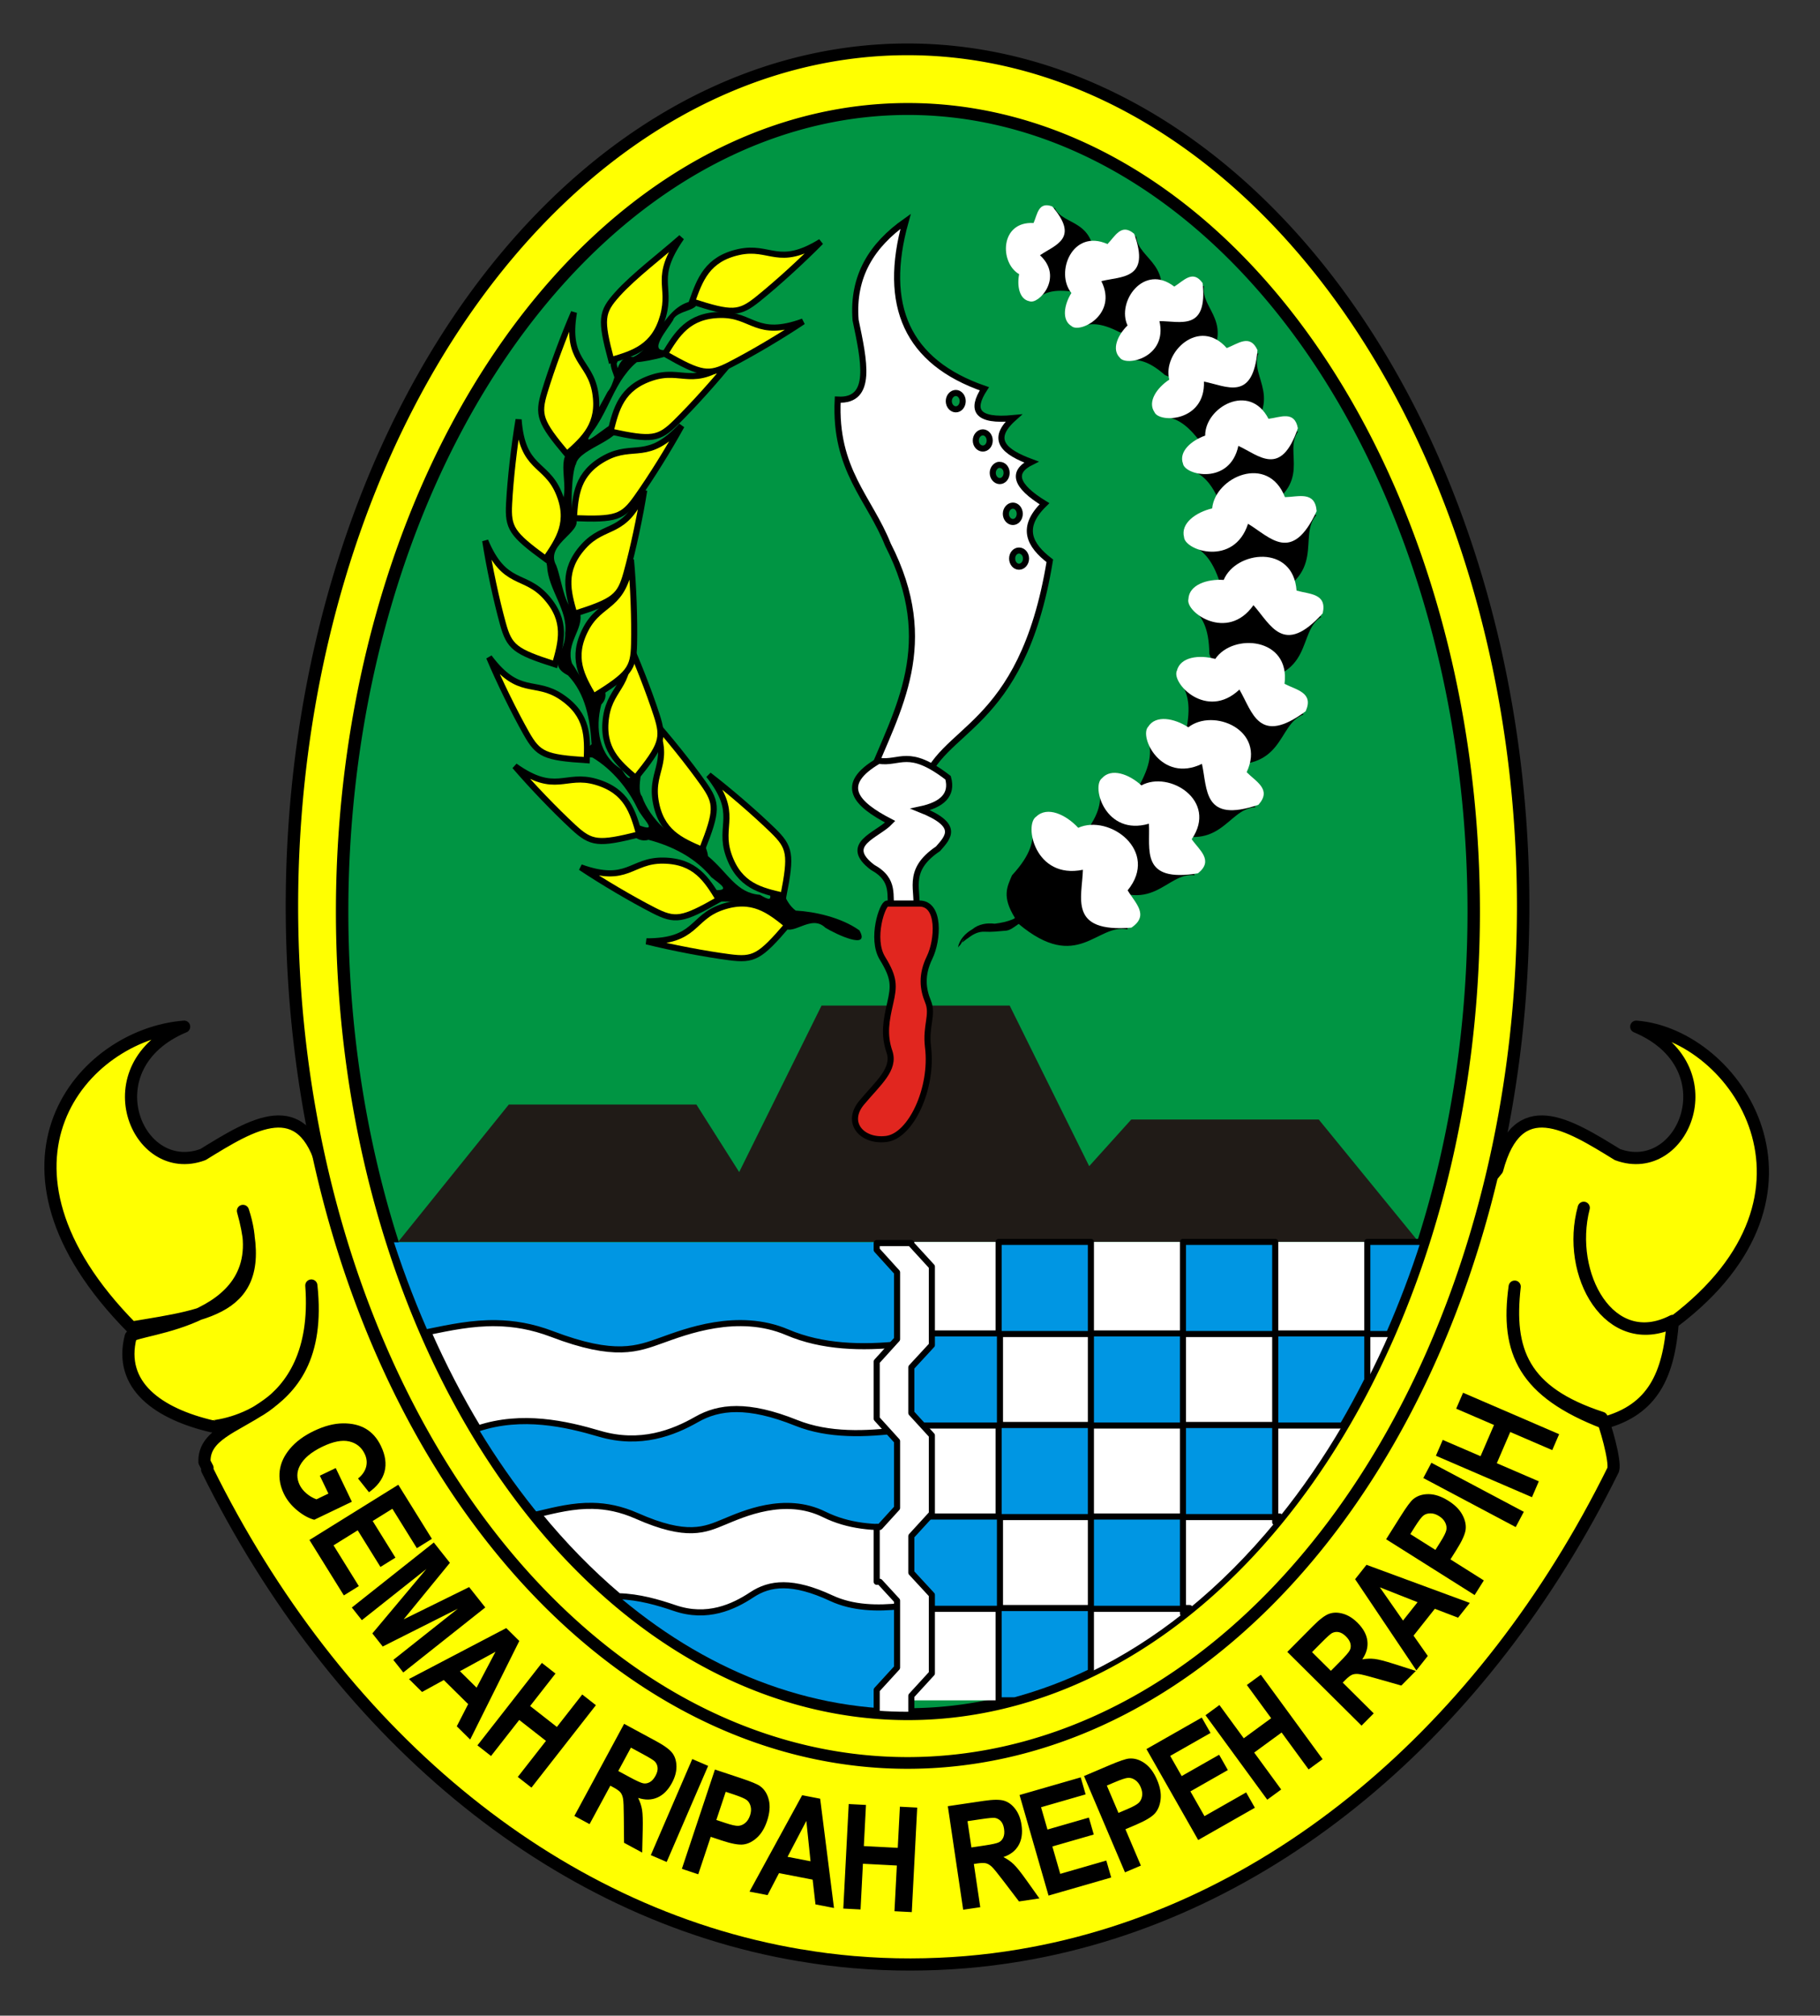
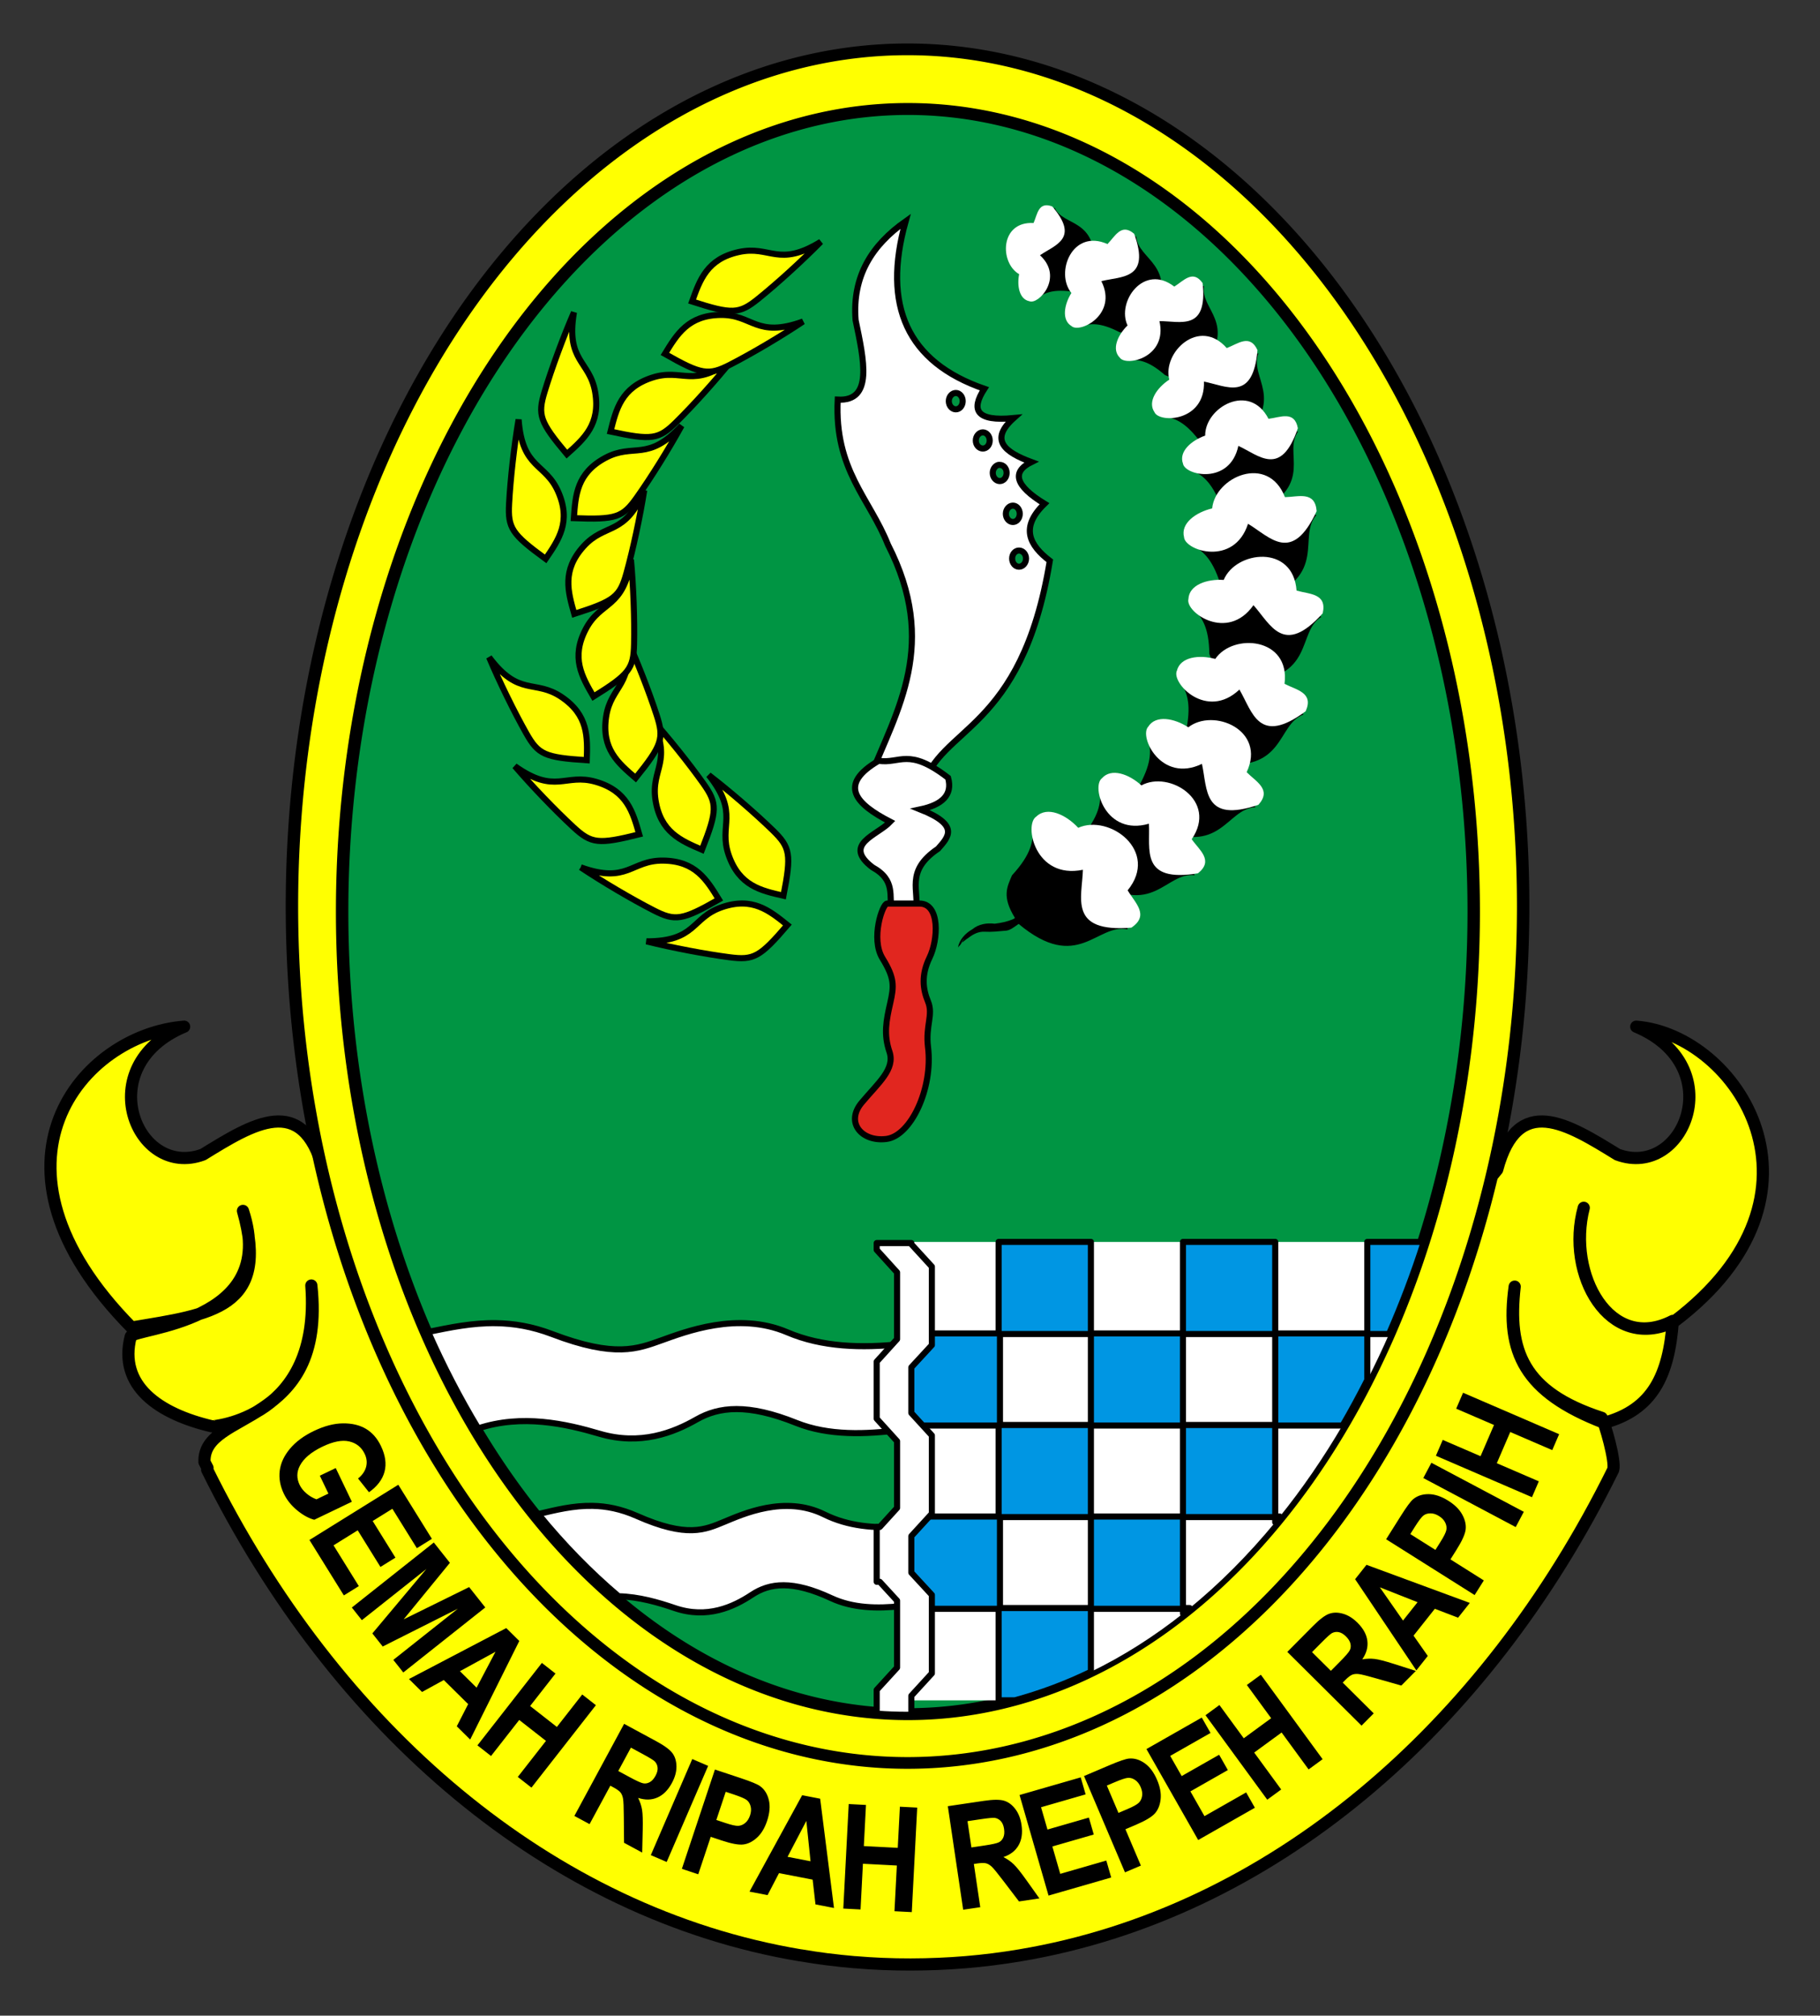
<svg xmlns="http://www.w3.org/2000/svg" xmlns:ns1="http://sodipodi.sourceforge.net/DTD/sodipodi-0.dtd" xmlns:ns2="http://www.inkscape.org/namespaces/inkscape" width="299" height="331" id="svg2" ns1:version="0.32" ns2:version="0.46" version="1.0" ns1:docname="West_Java_coa.svg" ns2:output_extension="org.inkscape.output.svg.inkscape">
  <rect width="100%" height="100%" fill="#333333" stroke="none" />
  <ns1:namedview id="base" pagecolor="#ffffff" bordercolor="#666666" borderopacity="1.0" ns2:pageopacity="0.0" ns2:pageshadow="2" ns2:zoom="1.6193353" ns2:cx="310.16161" ns2:cy="165.5" ns2:document-units="px" ns2:current-layer="layer1" showgrid="false" ns2:window-width="1366" ns2:window-height="749" ns2:window-x="-4" ns2:window-y="-4" />
  <defs id="defs4">
    <ns2:perspective id="perspective10" ns2:persp3d-origin="372.04724 : 350.78739 : 1" ns2:vp_z="744.09448 : 526.18109 : 1" ns2:vp_y="0 : 1000 : 0" ns2:vp_x="0 : 526.18109 : 1" ns1:type="inkscape:persp3d" />
    <ns2:perspective ns1:type="inkscape:persp3d" ns2:vp_x="0 : 526.18109 : 1" ns2:vp_y="0 : 1000 : 0" ns2:vp_z="744.09448 : 526.18109 : 1" ns2:persp3d-origin="372.04724 : 350.78739 : 1" id="perspective2390" />
  </defs>
  <g id="layer1" ns2:groupmode="layer" ns2:label="Ebene 1">
    <g id="g5981">
      <g id="g5973">
        <g id="g5611">
          <path ns1:nodetypes="cccscccccssssssscccccccccccccccccccc" id="path5569" d="M 30.25,168.594 C 13.483,169.914 -4.853,191.173 21.625,218 C 34.764,215.813 44.428,214.846 39.916,198.845 C 46.036,217.415 21.855,217.993 21.471,219.494 C 19.417,227.516 26.011,232.175 34.9,234.241 C 34.728,234.202 52.814,233.194 51.148,211.097 C 53.702,234.73 33.254,231.335 33.594,240.094 C 33.753,240.422 33.933,240.736 34.094,241.062 C 34.079,241.159 34.045,241.247 34.031,241.344 C 55.117,284.039 90.423,314.214 131.5,321.094 C 131.52,321.097 131.542,321.09 131.562,321.094 C 133.01,321.335 134.477,321.567 135.938,321.75 C 135.958,321.753 135.979,321.747 136,321.75 C 137.461,321.932 138.932,322.096 140.406,322.219 C 140.437,322.221 140.469,322.216 140.5,322.219 C 141.964,322.34 143.43,322.438 144.906,322.5 C 146.478,322.568 148.04,322.594 149.625,322.594 C 155.702,322.583 161.697,322.086 167.562,321.094 C 208.639,314.214 243.946,284.039 265.031,241.344 C 265.445,239.933 263.655,233.766 263.139,232.829 C 250.154,228.615 247.642,221.772 248.842,211.282 C 247.345,222.045 250.439,228.601 263.541,233.647 C 271.513,231.485 274.18,225.845 274.823,216.908 C 264.493,222.236 257.365,209.327 260.187,198.338 C 257.155,209.23 264.383,222.14 275.005,217.046 C 302.815,196.053 285.302,169.892 268.812,168.594 C 284.238,175.047 276.64,193.638 265.719,189.594 C 257.531,184.55 249.336,179.433 245.969,192.062 L 231.969,209.25 C 223.979,205.315 215.921,201.43 209.531,196.375 L 149.531,196.688 L 89.531,196.375 C 83.141,201.43 75.084,205.315 67.094,209.25 L 53.094,192.062 C 49.727,179.433 41.531,184.55 33.344,189.594 C 22.422,193.638 14.824,175.047 30.25,168.594 z" style="fill:#ffff01;fill-opacity:1;fill-rule:evenodd;stroke:#000000;stroke-width:2;stroke-linecap:round;stroke-linejoin:round;stroke-miterlimit:4;stroke-dasharray:none;stroke-dashoffset:0;stroke-opacity:1" />
          <path transform="matrix(1,2.7689531e-2,-2.7689531e-2,1,5.704,-4.095)" id="text5603" d="M 53.623,244.937 L 56.197,243.615 L 58.998,249.066 L 52.911,252.194 C 51.982,251.977 51.026,251.484 50.043,250.716 C 49.06,249.947 48.308,249.056 47.787,248.041 C 47.151,246.804 46.895,245.557 47.017,244.3 C 47.14,243.042 47.665,241.826 48.594,240.65 C 49.523,239.475 50.807,238.466 52.447,237.623 C 54.129,236.759 55.711,236.3 57.194,236.245 C 58.676,236.191 59.942,236.458 60.992,237.048 C 62.041,237.637 62.885,238.554 63.524,239.798 C 64.292,241.292 64.526,242.684 64.228,243.975 C 63.929,245.266 63.109,246.418 61.768,247.432 L 59.91,245.225 C 60.599,244.634 61.023,243.981 61.183,243.267 C 61.343,242.552 61.244,241.847 60.887,241.153 C 60.334,240.075 59.467,239.418 58.287,239.181 C 57.107,238.945 55.659,239.267 53.942,240.149 C 52.101,241.095 50.886,242.176 50.299,243.391 C 49.789,244.434 49.806,245.484 50.349,246.54 C 50.602,247.034 50.982,247.486 51.488,247.898 C 51.994,248.31 52.555,248.621 53.173,248.831 L 55.111,247.835 L 53.623,244.937 z M 52.209,255.535 L 66.545,246.068 L 72.305,254.792 L 69.88,256.393 L 65.682,250.036 L 62.504,252.135 L 66.404,258.042 L 63.989,259.637 L 60.089,253.73 L 56.187,256.306 L 60.526,262.878 L 58.11,264.473 L 52.209,255.535 z M 59.474,266.424 L 72.637,255.383 L 75.37,258.643 L 68.034,268.131 L 78.639,262.539 L 81.38,265.807 L 68.218,276.848 L 66.523,274.828 L 76.884,266.137 L 64.723,272.682 L 62.961,270.581 L 71.537,259.762 L 61.176,268.453 L 59.474,266.424 z M 79.501,287.55 L 77.241,285.437 L 79.008,281.746 L 74.899,277.904 L 71.387,279.962 L 69.178,277.897 L 84.918,269.095 L 87.118,271.152 L 79.501,287.55 z M 80.317,279.008 L 83.259,273.031 L 77.51,276.382 L 80.317,279.008 z M 80.72,288.47 L 90.925,274.65 L 93.206,276.334 L 89.19,281.774 L 93.677,285.087 L 97.693,279.648 L 99.984,281.339 L 89.779,295.159 L 87.489,293.468 L 91.951,287.425 L 87.463,284.112 L 83.001,290.154 L 80.72,288.47 z M 96.955,299.608 L 104.701,284.273 L 110.046,286.973 C 111.413,287.664 112.319,288.295 112.766,288.866 C 113.213,289.437 113.453,290.158 113.486,291.028 C 113.519,291.898 113.296,292.808 112.817,293.756 C 112.211,294.955 111.435,295.776 110.49,296.217 C 109.545,296.659 108.495,296.706 107.34,296.359 C 107.686,297.024 107.921,297.679 108.042,298.322 C 108.163,298.965 108.228,300.042 108.236,301.551 L 108.252,305.314 L 105.229,303.787 L 105.073,299.521 C 105.02,297.98 104.952,296.997 104.868,296.574 C 104.784,296.151 104.639,295.815 104.432,295.566 C 104.225,295.317 103.829,295.045 103.243,294.749 L 102.72,294.485 L 99.486,300.886 L 96.955,299.608 z M 103.956,292.037 L 105.839,292.988 C 106.99,293.57 107.747,293.889 108.112,293.946 C 108.477,294.004 108.835,293.928 109.185,293.72 C 109.535,293.512 109.839,293.153 110.096,292.644 C 110.343,292.156 110.443,291.715 110.398,291.32 C 110.352,290.925 110.19,290.587 109.912,290.306 C 109.713,290.11 109.046,289.724 107.909,289.15 L 105.922,288.146 L 103.956,292.037 z M 109.68,305.693 L 116.05,289.737 L 118.684,290.789 L 112.314,306.744 L 109.68,305.693 z M 114.841,307.8 L 119.816,291.357 L 124.19,292.68 C 125.82,293.173 126.862,293.574 127.316,293.883 C 128.039,294.379 128.535,295.121 128.803,296.108 C 129.072,297.095 129.008,298.243 128.612,299.552 C 128.253,300.741 127.727,301.669 127.035,302.338 C 126.343,303.006 125.612,303.401 124.84,303.522 C 124.069,303.644 122.861,303.456 121.215,302.958 L 119.432,302.419 L 117.555,308.621 L 114.841,307.8 z M 121.689,294.96 L 120.277,299.626 L 121.78,300.08 C 122.789,300.386 123.497,300.522 123.903,300.49 C 124.308,300.458 124.683,300.292 125.027,299.991 C 125.371,299.691 125.624,299.272 125.787,298.734 C 125.952,298.188 125.972,297.692 125.845,297.246 C 125.719,296.799 125.5,296.459 125.187,296.226 C 124.874,295.993 124.149,295.704 123.012,295.36 L 121.689,294.96 z M 139.989,313.533 L 136.936,313.03 L 136.357,308.979 L 130.807,308.064 L 129.027,311.725 L 126.044,311.233 L 134.252,295.175 L 137.223,295.665 L 139.989,313.533 z M 135.927,305.975 L 135.056,299.37 L 132.134,305.349 L 135.927,305.975 z M 141.521,313.587 L 141.937,296.413 L 144.772,296.481 L 144.608,303.241 L 150.185,303.376 L 150.348,296.616 L 153.195,296.685 L 152.78,313.86 L 149.933,313.791 L 150.115,306.281 L 144.538,306.146 L 144.356,313.656 L 141.521,313.587 z M 161.205,313.233 L 158.215,296.315 L 164.112,295.273 C 165.62,295.007 166.724,294.968 167.424,295.158 C 168.124,295.348 168.748,295.781 169.296,296.458 C 169.844,297.134 170.21,297.996 170.395,299.042 C 170.629,300.365 170.5,301.487 170.008,302.407 C 169.516,303.327 168.704,303.994 167.571,304.408 C 168.248,304.733 168.827,305.117 169.31,305.559 C 169.793,306.001 170.489,306.824 171.4,308.028 L 173.668,311.03 L 170.333,311.62 L 167.652,308.297 C 166.686,307.096 166.042,306.351 165.722,306.062 C 165.401,305.774 165.083,305.592 164.768,305.517 C 164.453,305.441 163.973,305.461 163.327,305.575 L 162.75,305.677 L 163.998,312.739 L 161.205,313.233 z M 162.273,302.977 L 164.35,302.61 C 165.619,302.385 166.417,302.187 166.744,302.014 C 167.07,301.841 167.311,301.567 167.467,301.19 C 167.622,300.813 167.65,300.344 167.551,299.783 C 167.456,299.244 167.272,298.83 166.999,298.542 C 166.725,298.253 166.393,298.079 166.002,298.021 C 165.726,297.983 164.96,298.075 163.706,298.296 L 161.514,298.684 L 162.273,302.977 z M 175.154,310.523 L 169.939,294.154 L 179.899,290.981 L 180.781,293.75 L 173.523,296.063 L 174.679,299.692 L 181.423,297.543 L 182.302,300.301 L 175.558,302.449 L 176.977,306.905 L 184.481,304.514 L 185.359,307.272 L 175.154,310.523 z M 187.597,306.365 L 180.436,290.749 L 184.591,288.844 C 186.139,288.134 187.185,287.744 187.729,287.675 C 188.6,287.568 189.462,287.796 190.317,288.358 C 191.172,288.92 191.885,289.822 192.455,291.065 C 192.973,292.194 193.193,293.238 193.117,294.197 C 193.041,295.156 192.755,295.936 192.257,296.538 C 191.76,297.14 190.73,297.799 189.167,298.515 L 187.474,299.292 L 190.175,305.183 L 187.597,306.365 z M 184.225,292.208 L 186.257,296.64 L 187.685,295.985 C 188.643,295.546 189.264,295.179 189.547,294.886 C 189.829,294.594 190,294.221 190.059,293.768 C 190.118,293.316 190.03,292.834 189.796,292.323 C 189.558,291.804 189.244,291.42 188.854,291.169 C 188.464,290.918 188.074,290.809 187.685,290.841 C 187.296,290.873 186.562,291.137 185.482,291.632 L 184.225,292.208 z M 199.469,300.727 L 190.562,286.037 L 199.5,280.617 L 201.007,283.102 L 194.493,287.052 L 196.468,290.308 L 202.52,286.639 L 204.021,289.114 L 197.969,292.784 L 200.393,296.782 L 207.127,292.699 L 208.628,295.174 L 199.469,300.727 z M 210.623,293.797 L 200.102,280.216 L 202.343,278.479 L 206.485,283.824 L 210.894,280.408 L 206.753,275.063 L 209.004,273.319 L 219.526,286.899 L 217.275,288.643 L 212.674,282.705 L 208.265,286.122 L 212.865,292.06 L 210.623,293.797 z M 225.765,281.215 L 213.242,269.454 L 217.342,265.089 C 218.39,263.973 219.251,263.281 219.925,263.014 C 220.6,262.747 221.359,262.72 222.203,262.934 C 223.047,263.148 223.856,263.619 224.631,264.346 C 225.61,265.266 226.178,266.242 226.335,267.273 C 226.492,268.305 226.24,269.325 225.581,270.335 C 226.317,270.191 227.011,270.151 227.663,270.216 C 228.314,270.281 229.365,270.523 230.815,270.942 L 234.429,271.989 L 232.111,274.458 L 227.974,273.402 C 226.481,273.018 225.519,272.806 225.09,272.767 C 224.66,272.728 224.297,272.773 224,272.901 C 223.702,273.029 223.329,273.333 222.88,273.811 L 222.479,274.238 L 227.707,279.148 L 225.765,281.215 z M 220.48,272.361 L 221.924,270.823 C 222.806,269.884 223.327,269.247 223.485,268.913 C 223.643,268.579 223.672,268.215 223.571,267.82 C 223.47,267.425 223.212,267.033 222.796,266.642 C 222.397,266.268 222.002,266.047 221.61,265.979 C 221.218,265.911 220.849,265.971 220.501,266.159 C 220.256,266.294 219.698,266.825 218.826,267.753 L 217.302,269.377 L 220.48,272.361 z M 242.979,260.586 L 241.125,263.063 L 237.264,261.71 L 233.893,266.213 L 236.322,269.48 L 234.511,271.901 L 224.043,257.216 L 225.847,254.805 L 242.979,260.586 z M 234.399,260.707 L 228.136,258.435 L 232.095,263.784 L 234.399,260.707 z M 243.735,259.274 L 228.953,250.52 L 231.282,246.587 C 232.149,245.122 232.787,244.206 233.195,243.839 C 233.85,243.255 234.688,242.95 235.711,242.925 C 236.734,242.9 237.834,243.235 239.01,243.932 C 240.079,244.565 240.855,245.297 241.339,246.128 C 241.823,246.96 242.032,247.764 241.966,248.543 C 241.9,249.321 241.429,250.449 240.553,251.928 L 239.604,253.531 L 245.18,256.834 L 243.735,259.274 z M 232.899,249.56 L 237.093,252.045 L 237.893,250.693 C 238.431,249.786 238.732,249.131 238.797,248.73 C 238.863,248.328 238.791,247.924 238.581,247.519 C 238.372,247.114 238.025,246.768 237.541,246.481 C 237.051,246.19 236.574,246.053 236.11,246.069 C 235.647,246.085 235.264,246.217 234.963,246.466 C 234.661,246.714 234.208,247.349 233.603,248.371 L 232.899,249.56 z M 250.171,247.932 L 234.778,240.304 L 236.037,237.763 L 251.43,245.391 L 250.171,247.932 z M 252.706,242.954 L 236.747,236.593 L 237.797,233.959 L 244.078,236.462 L 246.144,231.281 L 239.863,228.777 L 240.917,226.132 L 256.876,232.493 L 255.821,235.138 L 248.844,232.357 L 246.778,237.538 L 253.756,240.32 L 252.706,242.954 z" ns2:transform-center-y="67.32898" ns2:transform-center-x="0.9185606" style="font-size:24px;font-style:normal;font-variant:normal;font-weight:bold;font-stretch:normal;text-align:start;line-height:125%;writing-mode:lr-tb;text-anchor:start;fill:#000000;fill-opacity:1;stroke:none;stroke-width:1px;stroke-linecap:butt;stroke-linejoin:miter;stroke-opacity:1;font-family:Arial Narrow;-inkscape-font-specification:Arial Narrow Bold" />
        </g>
        <g id="g5156">
          <path ns1:type="arc" style="fill:#ffff01;fill-opacity:1;fill-rule:evenodd;stroke:#000000;stroke-width:1.738;stroke-linecap:round;stroke-linejoin:round;stroke-miterlimit:4;stroke-dasharray:none;stroke-dashoffset:0;stroke-opacity:1" id="path3761" ns1:cx="155.92818" ns1:cy="150.06157" ns1:rx="86.146454" ns1:ry="127.21268" d="M 242.075,150.062 A 86.146,127.213 0 1 1 69.782,150.062 A 86.146,127.213 0 1 1 242.075,150.062 z" transform="matrix(1.174,0,0,1.106,-33.964,-17.168)" />
          <path transform="matrix(1.079,0,0,1.036,-19.088,-5.772)" d="M 242.075,150.062 A 86.146,127.213 0 1 1 69.782,150.062 A 86.146,127.213 0 1 1 242.075,150.062 z" ns1:ry="127.21268" ns1:rx="86.146454" ns1:cy="150.06157" ns1:cx="155.92818" id="path3759" style="fill:#009543;fill-opacity:1;fill-rule:evenodd;stroke:#000000;stroke-width:1.891;stroke-linecap:round;stroke-linejoin:round;stroke-miterlimit:4;stroke-dasharray:none;stroke-dashoffset:0;stroke-opacity:1" ns1:type="arc" />
        </g>
      </g>
      <g id="g5901">
        <g id="g5182">
-           <path ns1:nodetypes="ccccccccccc" id="rect2554" d="M 134.969,165.125 L 121.438,192.469 L 114.406,181.374 L 83.594,181.374 L 65.406,203.938 L 233.062,203.938 L 216.656,183.844 L 185.844,183.844 L 178.938,191.5 L 165.875,165.125 L 134.969,165.125 z" style="fill:#201b17;fill-opacity:1;fill-rule:evenodd;stroke:none;stroke-width:1;stroke-linecap:round;stroke-linejoin:round;stroke-miterlimit:4;stroke-dashoffset:0;stroke-opacity:1" />
          <g id="g3766">
            <g id="g3622" transform="translate(-0.153,0)">
-               <path id="path2627" d="M 114.531,49.344 C 109.091,49.851 108.236,56.751 104.188,58.625 C 102.727,58.436 102.078,59.286 101.625,60.438 C 101.538,60.156 101.478,59.902 101.469,59.688 C 101.466,59.691 101.47,59.666 101.469,59.656 C 101.473,59.643 101.494,59.643 101.5,59.625 C 101.521,59.567 101.559,59.485 101.594,59.406 C 101.629,59.328 101.659,59.247 101.688,59.188 C 101.702,59.158 101.709,59.115 101.719,59.094 C 101.724,59.083 101.745,59.074 101.75,59.062 C 101.754,59.053 101.781,58.969 101.781,58.969 L 100.812,58.75 C 100.812,58.75 100.806,58.707 100.812,58.688 C 100.805,58.703 100.796,58.719 100.781,58.75 C 100.752,58.812 100.728,58.909 100.688,59 C 100.647,59.091 100.598,59.185 100.562,59.281 C 100.527,59.378 100.469,59.426 100.469,59.625 C 100.469,60.253 100.709,60.879 100.906,61.406 C 100.986,61.62 101.034,61.803 101.094,61.969 C 100.814,62.84 100.527,63.701 99.969,64.344 C 98.354,67.417 96.475,70.373 95.156,73.594 C 91.03,73.888 93.572,78.932 92.656,82 C 93.71,86.317 89.102,88.744 90.031,92.969 C 90.215,96.835 93.498,100.187 93,103.969 C 93.171,107.099 89.876,109.067 93.469,110.906 C 96.383,113.968 97.096,118.194 97.344,122.219 C 97.302,122.184 95.117,124.25 97.5,124.406 C 100.777,126.356 103.369,129.612 104.844,132.688 C 105.693,134.557 108.664,136.93 104.844,135.406 C 102.51,135.675 104.437,138.597 106.688,137.906 C 110.71,138.963 114.432,140.902 117.031,144.062 C 118.53,145.248 120.376,146.354 117.25,146.156 C 114.844,149.139 121.236,147.462 123.219,148.344 C 125.699,149.073 129.673,150.028 128.656,152.094 C 130.229,154.099 133.29,149.964 135.75,152.344 C 137.486,153.419 143.218,156.11 141.344,152.781 C 138.336,150.631 133.92,149.688 130.875,149.531 C 128.917,148.048 128.951,145.754 127.281,144.219 C 125.342,145.794 128.385,148.97 125,146.938 C 121.112,146.663 119.753,143.305 116.469,140.594 C 116.305,139.008 114.955,136.548 113.75,138.219 C 111.027,138.446 106.78,134.286 105.625,130.781 C 104.291,129.225 107.091,123.114 104.312,125.531 C 103.781,127.78 103.78,128.764 102.281,126.344 C 98.485,124.057 97.916,119.591 98.938,115.688 C 100.864,113.778 98.233,111.054 97.781,114.406 C 97.299,114.605 95.077,110.214 94.125,108.938 C 93.021,105.603 96.105,103.306 95.438,100.625 C 92.89,100.635 92.559,95.483 91.531,92.844 C 89.467,89.135 96.917,87.056 94.344,84.656 C 93.822,84.047 94.067,77.375 94.781,76.188 C 95.304,73.478 103.507,71.995 101.422,69.289 C 100.064,69.585 94.86,74.474 97.562,70.812 C 99.446,68.3 100.521,65.121 102.153,62.528 C 102.766,61.59 103.711,60.307 104.781,59.469 C 106.314,59.438 113.724,57.838 109.66,57.45 C 106.465,57.957 109.857,54.021 110.719,52.594 C 111.3,50.824 115.397,51.128 114.531,49.344 z" style="fill:#000000;fill-opacity:1;fill-rule:evenodd;stroke:none;stroke-width:2;stroke-linecap:butt;stroke-linejoin:miter;stroke-miterlimit:4;stroke-dasharray:none;stroke-opacity:1" ns1:nodetypes="cccsssssssccsssssscccccccccccccccccccccccccccccccccccccccc" />
              <g id="g3598">
                <path style="fill:#ffff01;fill-opacity:1;fill-rule:evenodd;stroke:#000000;stroke-width:1px;stroke-linecap:butt;stroke-linejoin:miter;stroke-opacity:1" d="M 134.998,39.706 C 128.006,44.012 126.696,40.245 121.513,41.391 C 116.33,42.538 115.14,45.92 113.852,49.512 C 120.454,51.649 121.602,51.579 124.731,49.053 C 127.86,46.527 131.935,42.821 134.998,39.706 z" id="path2593" ns1:nodetypes="czczc" />
-                 <path ns1:nodetypes="czczc" id="path2595" d="M 112.093,38.996 C 107.421,45.748 110.5,46.797 109.08,51.912 C 107.659,57.026 104.218,58.034 100.562,59.13 C 98.78,52.423 98.911,51.281 101.6,48.291 C 104.289,45.301 108.819,41.888 112.093,38.996 z" style="fill:#ffff01;fill-opacity:1;fill-rule:evenodd;stroke:#000000;stroke-width:1px;stroke-linecap:butt;stroke-linejoin:miter;stroke-opacity:1" />
                <path style="fill:#ffff01;fill-opacity:1;fill-rule:evenodd;stroke:#000000;stroke-width:1px;stroke-linecap:butt;stroke-linejoin:miter;stroke-opacity:1" d="M 94.443,51.295 C 93.072,59.391 97.056,59.192 97.937,64.427 C 98.817,69.662 96.128,72.033 93.281,74.575 C 88.825,69.255 88.459,68.165 89.627,64.317 C 90.796,60.469 92.703,55.302 94.443,51.295 z" id="path2597" ns1:nodetypes="czczc" />
                <path ns1:nodetypes="czczc" id="path2599" d="M 85.349,68.896 C 85.956,77.085 89.777,75.938 91.885,80.81 C 93.993,85.682 91.949,88.628 89.793,91.778 C 84.193,87.679 83.577,86.708 83.791,82.692 C 84.004,78.676 84.619,73.203 85.349,68.896 z" style="fill:#ffff01;fill-opacity:1;fill-rule:evenodd;stroke:#000000;stroke-width:1px;stroke-linecap:butt;stroke-linejoin:miter;stroke-opacity:1" />
-                 <path style="fill:#ffff01;fill-opacity:1;fill-rule:evenodd;stroke:#000000;stroke-width:1px;stroke-linecap:butt;stroke-linejoin:miter;stroke-opacity:1" d="M 79.868,88.803 C 83.038,96.378 86.299,94.08 89.842,98.033 C 93.385,101.986 92.38,105.427 91.333,109.098 C 84.723,106.984 83.831,106.259 82.761,102.382 C 81.692,98.506 80.54,93.12 79.868,88.803 z" id="path2601" ns1:nodetypes="czczc" />
                <path ns1:nodetypes="czczc" id="path2603" d="M 80.505,107.93 C 85.417,114.51 88.023,111.49 92.419,114.466 C 96.815,117.442 96.674,121.024 96.549,124.839 C 89.623,124.392 88.582,123.904 86.604,120.402 C 84.626,116.901 82.203,111.955 80.505,107.93 z" style="fill:#ffff01;fill-opacity:1;fill-rule:evenodd;stroke:#000000;stroke-width:1px;stroke-linecap:butt;stroke-linejoin:miter;stroke-opacity:1" />
                <path style="fill:#ffff01;fill-opacity:1;fill-rule:evenodd;stroke:#000000;stroke-width:1px;stroke-linecap:butt;stroke-linejoin:miter;stroke-opacity:1" d="M 84.726,125.806 C 91.413,130.572 92.972,126.9 98.067,128.392 C 103.162,129.883 104.122,133.337 105.167,137.008 C 98.436,138.697 97.296,138.551 94.343,135.82 C 91.39,133.09 87.572,129.12 84.726,125.806 z" id="path2605" ns1:nodetypes="czczc" />
-                 <path ns1:nodetypes="czczc" id="path2607" d="M 95.552,142.424 C 103.276,145.212 103.789,141.256 109.097,141.321 C 114.405,141.385 116.26,144.453 118.255,147.707 C 112.227,151.146 111.09,151.312 107.511,149.478 C 103.932,147.644 99.186,144.849 95.552,142.424 z" style="fill:#ffff01;fill-opacity:1;fill-rule:evenodd;stroke:#000000;stroke-width:1px;stroke-linecap:butt;stroke-linejoin:miter;stroke-opacity:1" />
+                 <path ns1:nodetypes="czczc" id="path2607" d="M 95.552,142.424 C 103.276,145.212 103.789,141.256 109.097,141.321 C 114.405,141.385 116.26,144.453 118.255,147.707 C 112.227,151.146 111.09,151.312 107.511,149.478 C 103.932,147.644 99.186,144.849 95.552,142.424 " style="fill:#ffff01;fill-opacity:1;fill-rule:evenodd;stroke:#000000;stroke-width:1px;stroke-linecap:butt;stroke-linejoin:miter;stroke-opacity:1" />
                <path style="fill:#ffff01;fill-opacity:1;fill-rule:evenodd;stroke:#000000;stroke-width:1px;stroke-linecap:butt;stroke-linejoin:miter;stroke-opacity:1" d="M 106.357,154.581 C 114.569,154.602 113.718,150.705 118.737,148.975 C 123.755,147.246 126.536,149.509 129.512,151.899 C 124.997,157.169 123.982,157.709 119.994,157.19 C 116.007,156.67 110.596,155.639 106.357,154.581 z" id="path2609" ns1:nodetypes="czczc" />
                <path ns1:nodetypes="czczc" id="path2611" d="M 116.588,127.275 C 121.703,133.699 118.12,135.451 119.88,140.459 C 121.641,145.467 125.141,146.242 128.862,147.091 C 130.191,140.279 129.984,139.148 127.1,136.345 C 124.217,133.542 120.049,129.941 116.588,127.275 z" style="fill:#ffff01;fill-opacity:1;fill-rule:evenodd;stroke:#000000;stroke-width:1px;stroke-linecap:butt;stroke-linejoin:miter;stroke-opacity:1" />
                <path style="fill:#ffff01;fill-opacity:1;fill-rule:evenodd;stroke:#000000;stroke-width:1px;stroke-linecap:butt;stroke-linejoin:miter;stroke-opacity:1" d="M 107.004,117.825 C 110.867,125.072 107.025,126.144 107.846,131.389 C 108.668,136.633 111.969,138.031 115.474,139.541 C 118.018,133.085 118.02,131.935 115.694,128.655 C 113.367,125.374 109.923,121.076 107.004,117.825 z" id="path2613" ns1:nodetypes="czczc" />
                <path ns1:nodetypes="czczc" id="path2615" d="M 102.978,104.508 C 104.499,112.577 100.512,112.453 99.729,117.703 C 98.946,122.954 101.679,125.274 104.573,127.763 C 108.929,122.361 109.275,121.264 108.035,117.439 C 106.795,113.613 104.792,108.482 102.978,104.508 z" style="fill:#ffff01;fill-opacity:1;fill-rule:evenodd;stroke:#000000;stroke-width:1px;stroke-linecap:butt;stroke-linejoin:miter;stroke-opacity:1" />
                <path style="fill:#ffff01;fill-opacity:1;fill-rule:evenodd;stroke:#000000;stroke-width:1px;stroke-linecap:butt;stroke-linejoin:miter;stroke-opacity:1" d="M 103.809,91.908 C 102.586,100.028 98.863,98.596 96.393,103.295 C 93.924,107.994 95.739,111.086 97.651,114.389 C 103.545,110.725 104.232,109.803 104.322,105.783 C 104.412,101.762 104.213,96.258 103.809,91.908 z" id="path2617" ns1:nodetypes="czczc" />
                <path ns1:nodetypes="czczc" id="path2619" d="M 105.985,80.525 C 102.806,88.096 99.548,85.795 96.001,89.744 C 92.453,93.693 93.454,97.135 94.497,100.807 C 101.11,98.701 102.003,97.976 103.077,94.101 C 104.151,90.226 105.308,84.841 105.985,80.525 z" style="fill:#ffff01;fill-opacity:1;fill-rule:evenodd;stroke:#000000;stroke-width:1px;stroke-linecap:butt;stroke-linejoin:miter;stroke-opacity:1" />
                <path style="fill:#ffff01;fill-opacity:1;fill-rule:evenodd;stroke:#000000;stroke-width:1px;stroke-linecap:butt;stroke-linejoin:miter;stroke-opacity:1" d="M 112.122,69.911 C 106.562,75.954 104.279,72.683 99.601,75.193 C 94.924,77.704 94.697,81.282 94.431,85.089 C 101.366,85.353 102.452,84.975 104.778,81.694 C 107.104,78.413 110.02,73.741 112.122,69.911 z" id="path2621" ns1:nodetypes="czczc" />
                <path ns1:nodetypes="czczc" id="path2623" d="M 120.516,59.002 C 113.989,63.985 112.31,60.366 107.267,62.024 C 102.224,63.682 101.378,67.166 100.454,70.87 C 107.237,72.336 108.372,72.152 111.233,69.327 C 114.094,66.501 117.78,62.408 120.516,59.002 z" style="fill:#ffff01;fill-opacity:1;fill-rule:evenodd;stroke:#000000;stroke-width:1px;stroke-linecap:butt;stroke-linejoin:miter;stroke-opacity:1" />
                <path style="fill:#ffff01;fill-opacity:1;fill-rule:evenodd;stroke:#000000;stroke-width:1px;stroke-linecap:butt;stroke-linejoin:miter;stroke-opacity:1" d="M 132.081,52.797 C 124.362,55.598 123.842,51.643 118.534,51.715 C 113.227,51.787 111.376,54.858 109.386,58.115 C 115.419,61.545 116.557,61.709 120.133,59.87 C 123.709,58.03 128.451,55.228 132.081,52.797 z" id="path2625" ns1:nodetypes="czczc" />
              </g>
            </g>
            <g id="g3724">
              <g id="g3718" transform="matrix(-0.391,-0.54,0.54,-0.391,163.286,193.83)">
                <path style="fill:#000000;fill-rule:evenodd;stroke:none;stroke-width:1px;stroke-linecap:butt;stroke-linejoin:miter;stroke-opacity:1" d="M 169.781,136.094 C 169.627,138.138 169.583,140.117 166.25,143.75 C 165.469,145.625 164.548,147.209 166.741,150.737 C 166.619,150.85 166.478,150.94 166.366,150.973 C 165.376,151.372 164.459,151.554 163.406,151.688 C 162.129,151.527 160.765,151.744 159.75,152.594 C 158.607,153.238 157.627,154.27 157.375,155.594 L 157.5,155.438 L 157.625,155.312 C 157.713,155.248 157.856,155.033 158,154.812 C 157.892,154.867 157.928,154.783 158.219,154.375 C 158.569,153.853 158.297,154.359 158,154.812 C 158.181,154.721 158.751,154.204 159.062,154.031 C 159.858,153.411 160.772,152.93 161.812,153 C 162.895,153.069 163.987,152.935 165.062,152.844 C 165.91,152.853 166.646,152.2 167.344,151.719 C 177.098,159.85 180.184,151.55 185.25,152.625 C 183.169,143.371 177.576,138.41 169.781,136.094 z" id="path3720" ns1:nodetypes="ccccccccccsccscccc" />
                <path style="fill:#ffffff;fill-rule:evenodd;stroke:none;stroke-width:1px;stroke-linecap:butt;stroke-linejoin:miter;stroke-opacity:1" d="M 170.241,134.097 C 168.195,135.402 170.018,144.442 177.903,142.831 C 177.78,147.438 175.478,153.176 185.871,152.331 C 188.908,150.288 186.452,148.245 185.258,146.202 C 190.51,139.77 182.282,133.64 177.136,135.935 C 175.1,133.753 172.065,132.345 170.241,134.097 z" id="path3722" ns1:nodetypes="cccccc" />
              </g>
              <g transform="matrix(-0.2,-0.736,0.736,-0.2,111.391,205.668)" id="g3712">
                <path ns1:nodetypes="ccccccccccsccscccc" id="path3714" d="M 169.781,136.094 C 169.627,138.138 169.583,140.117 166.25,143.75 C 165.469,145.625 164.548,147.209 166.741,150.737 C 166.619,150.85 166.478,150.94 166.366,150.973 C 165.376,151.372 164.459,151.554 163.406,151.688 C 162.129,151.527 160.765,151.744 159.75,152.594 C 158.607,153.238 157.627,154.27 157.375,155.594 L 157.5,155.438 L 157.625,155.312 C 157.713,155.248 157.856,155.033 158,154.812 C 157.892,154.867 157.928,154.783 158.219,154.375 C 158.569,153.853 158.297,154.359 158,154.812 C 158.181,154.721 158.751,154.204 159.062,154.031 C 159.858,153.411 160.772,152.93 161.812,153 C 162.895,153.069 163.987,152.935 165.062,152.844 C 165.91,152.853 166.646,152.2 167.344,151.719 C 177.098,159.85 180.184,151.55 185.25,152.625 C 183.169,143.371 177.576,138.41 169.781,136.094 z" style="fill:#000000;fill-rule:evenodd;stroke:none;stroke-width:1px;stroke-linecap:butt;stroke-linejoin:miter;stroke-opacity:1" />
                <path ns1:nodetypes="cccccc" id="path3716" d="M 170.241,134.097 C 168.195,135.402 170.018,144.442 177.903,142.831 C 177.78,147.438 175.478,153.176 185.871,152.331 C 188.908,150.288 186.452,148.245 185.258,146.202 C 190.51,139.77 182.282,133.64 177.136,135.935 C 175.1,133.753 172.065,132.345 170.241,134.097 z" style="fill:#ffffff;fill-rule:evenodd;stroke:none;stroke-width:1px;stroke-linecap:butt;stroke-linejoin:miter;stroke-opacity:1" />
              </g>
              <g id="g3706" transform="matrix(-1.8132925e-2,-0.762,0.762,-1.8132925e-2,84.869,190.883)">
                <path style="fill:#000000;fill-rule:evenodd;stroke:none;stroke-width:1px;stroke-linecap:butt;stroke-linejoin:miter;stroke-opacity:1" d="M 169.781,136.094 C 169.627,138.138 169.583,140.117 166.25,143.75 C 165.469,145.625 164.548,147.209 166.741,150.737 C 166.619,150.85 166.478,150.94 166.366,150.973 C 165.376,151.372 164.459,151.554 163.406,151.688 C 162.129,151.527 160.765,151.744 159.75,152.594 C 158.607,153.238 157.627,154.27 157.375,155.594 L 157.5,155.438 L 157.625,155.312 C 157.713,155.248 157.856,155.033 158,154.812 C 157.892,154.867 157.928,154.783 158.219,154.375 C 158.569,153.853 158.297,154.359 158,154.812 C 158.181,154.721 158.751,154.204 159.062,154.031 C 159.858,153.411 160.772,152.93 161.812,153 C 162.895,153.069 163.987,152.935 165.062,152.844 C 165.91,152.853 166.646,152.2 167.344,151.719 C 177.098,159.85 180.184,151.55 185.25,152.625 C 183.169,143.371 177.576,138.41 169.781,136.094 z" id="path3708" ns1:nodetypes="ccccccccccsccscccc" />
                <path style="fill:#ffffff;fill-rule:evenodd;stroke:none;stroke-width:1px;stroke-linecap:butt;stroke-linejoin:miter;stroke-opacity:1" d="M 170.241,134.097 C 168.195,135.402 170.018,144.442 177.903,142.831 C 177.78,147.438 175.478,153.176 185.871,152.331 C 188.908,150.288 186.452,148.245 185.258,146.202 C 190.51,139.77 182.282,133.64 177.136,135.935 C 175.1,133.753 172.065,132.345 170.241,134.097 z" id="path3710" ns1:nodetypes="cccccc" />
              </g>
              <g id="g3700" transform="matrix(0.137,-0.811,0.811,0.137,57.584,187.374)">
                <path style="fill:#000000;fill-rule:evenodd;stroke:none;stroke-width:1px;stroke-linecap:butt;stroke-linejoin:miter;stroke-opacity:1" d="M 169.781,136.094 C 169.627,138.138 169.583,140.117 166.25,143.75 C 165.469,145.625 164.548,147.209 166.741,150.737 C 166.619,150.85 166.478,150.94 166.366,150.973 C 165.376,151.372 164.459,151.554 163.406,151.688 C 162.129,151.527 160.765,151.744 159.75,152.594 C 158.607,153.238 157.627,154.27 157.375,155.594 L 157.5,155.438 L 157.625,155.312 C 157.713,155.248 157.856,155.033 158,154.812 C 157.892,154.867 157.928,154.783 158.219,154.375 C 158.569,153.853 158.297,154.359 158,154.812 C 158.181,154.721 158.751,154.204 159.062,154.031 C 159.858,153.411 160.772,152.93 161.812,153 C 162.895,153.069 163.987,152.935 165.062,152.844 C 165.91,152.853 166.646,152.2 167.344,151.719 C 177.098,159.85 180.184,151.55 185.25,152.625 C 183.169,143.371 177.576,138.41 169.781,136.094 z" id="path3702" ns1:nodetypes="ccccccccccsccscccc" />
                <path style="fill:#ffffff;fill-rule:evenodd;stroke:none;stroke-width:1px;stroke-linecap:butt;stroke-linejoin:miter;stroke-opacity:1" d="M 170.241,134.097 C 168.195,135.402 170.018,144.442 177.903,142.831 C 177.78,147.438 175.478,153.176 185.871,152.331 C 188.908,150.288 186.452,148.245 185.258,146.202 C 190.51,139.77 182.282,133.64 177.136,135.935 C 175.1,133.753 172.065,132.345 170.241,134.097 z" id="path3704" ns1:nodetypes="cccccc" />
              </g>
              <g transform="matrix(0.328,-0.754,0.754,0.328,37.397,160.505)" id="g3694">
                <path ns1:nodetypes="ccccccccccsccscccc" id="path3696" d="M 169.781,136.094 C 169.627,138.138 169.583,140.117 166.25,143.75 C 165.469,145.625 164.548,147.209 166.741,150.737 C 166.619,150.85 166.478,150.94 166.366,150.973 C 165.376,151.372 164.459,151.554 163.406,151.688 C 162.129,151.527 160.765,151.744 159.75,152.594 C 158.607,153.238 157.627,154.27 157.375,155.594 L 157.5,155.438 L 157.625,155.312 C 157.713,155.248 157.856,155.033 158,154.812 C 157.892,154.867 157.928,154.783 158.219,154.375 C 158.569,153.853 158.297,154.359 158,154.812 C 158.181,154.721 158.751,154.204 159.062,154.031 C 159.858,153.411 160.772,152.93 161.812,153 C 162.895,153.069 163.987,152.935 165.062,152.844 C 165.91,152.853 166.646,152.2 167.344,151.719 C 177.098,159.85 180.184,151.55 185.25,152.625 C 183.169,143.371 177.576,138.41 169.781,136.094 z" style="fill:#000000;fill-rule:evenodd;stroke:none;stroke-width:1px;stroke-linecap:butt;stroke-linejoin:miter;stroke-opacity:1" />
                <path ns1:nodetypes="cccccc" id="path3698" d="M 170.241,134.097 C 168.195,135.402 170.018,144.442 177.903,142.831 C 177.78,147.438 175.478,153.176 185.871,152.331 C 188.908,150.288 186.452,148.245 185.258,146.202 C 190.51,139.77 182.282,133.64 177.136,135.935 C 175.1,133.753 172.065,132.345 170.241,134.097 z" style="fill:#ffffff;fill-rule:evenodd;stroke:none;stroke-width:1px;stroke-linecap:butt;stroke-linejoin:miter;stroke-opacity:1" />
              </g>
              <g id="g3682" transform="matrix(0.456,-0.804,0.804,0.456,9.075,163.916)">
                <path style="fill:#000000;fill-rule:evenodd;stroke:none;stroke-width:1px;stroke-linecap:butt;stroke-linejoin:miter;stroke-opacity:1" d="M 169.781,136.094 C 169.627,138.138 169.583,140.117 166.25,143.75 C 165.469,145.625 164.548,147.209 166.741,150.737 C 166.619,150.85 166.478,150.94 166.366,150.973 C 165.376,151.372 164.459,151.554 163.406,151.688 C 162.129,151.527 160.765,151.744 159.75,152.594 C 158.607,153.238 157.627,154.27 157.375,155.594 L 157.5,155.438 L 157.625,155.312 C 157.713,155.248 157.856,155.033 158,154.812 C 157.892,154.867 157.928,154.783 158.219,154.375 C 158.569,153.853 158.297,154.359 158,154.812 C 158.181,154.721 158.751,154.204 159.062,154.031 C 159.858,153.411 160.772,152.93 161.812,153 C 162.895,153.069 163.987,152.935 165.062,152.844 C 165.91,152.853 166.646,152.2 167.344,151.719 C 177.098,159.85 180.184,151.55 185.25,152.625 C 183.169,143.371 177.576,138.41 169.781,136.094 z" id="path3684" ns1:nodetypes="ccccccccccsccscccc" />
                <path style="fill:#ffffff;fill-rule:evenodd;stroke:none;stroke-width:1px;stroke-linecap:butt;stroke-linejoin:miter;stroke-opacity:1" d="M 170.241,134.097 C 168.195,135.402 170.018,144.442 177.903,142.831 C 177.78,147.438 175.478,153.176 185.871,152.331 C 188.908,150.288 186.452,148.245 185.258,146.202 C 190.51,139.77 182.282,133.64 177.136,135.935 C 175.1,133.753 172.065,132.345 170.241,134.097 z" id="path3686" ns1:nodetypes="cccccc" />
              </g>
              <g transform="matrix(0.672,-0.634,0.634,0.672,-4.18,116.186)" id="g3676">
                <path ns1:nodetypes="ccccccccccsccscccc" id="path3678" d="M 169.781,136.094 C 169.627,138.138 169.583,140.117 166.25,143.75 C 165.469,145.625 164.548,147.209 166.741,150.737 C 166.619,150.85 166.478,150.94 166.366,150.973 C 165.376,151.372 164.459,151.554 163.406,151.688 C 162.129,151.527 160.765,151.744 159.75,152.594 C 158.607,153.238 157.627,154.27 157.375,155.594 L 157.5,155.438 L 157.625,155.312 C 157.713,155.248 157.856,155.033 158,154.812 C 157.892,154.867 157.928,154.783 158.219,154.375 C 158.569,153.853 158.297,154.359 158,154.812 C 158.181,154.721 158.751,154.204 159.062,154.031 C 159.858,153.411 160.772,152.93 161.812,153 C 162.895,153.069 163.987,152.935 165.062,152.844 C 165.91,152.853 166.646,152.2 167.344,151.719 C 177.098,159.85 180.184,151.55 185.25,152.625 C 183.169,143.371 177.576,138.41 169.781,136.094 z" style="fill:#000000;fill-rule:evenodd;stroke:none;stroke-width:1px;stroke-linecap:butt;stroke-linejoin:miter;stroke-opacity:1" />
                <path ns1:nodetypes="cccccc" id="path3680" d="M 170.241,134.097 C 168.195,135.402 170.018,144.442 177.903,142.831 C 177.78,147.438 175.478,153.176 185.871,152.331 C 188.908,150.288 186.452,148.245 185.258,146.202 C 190.51,139.77 182.282,133.64 177.136,135.935 C 175.1,133.753 172.065,132.345 170.241,134.097 z" style="fill:#ffffff;fill-rule:evenodd;stroke:none;stroke-width:1px;stroke-linecap:butt;stroke-linejoin:miter;stroke-opacity:1" />
              </g>
              <g id="g3670" transform="matrix(0.784,-0.488,0.488,0.784,-5.559,88.073)">
                <path style="fill:#000000;fill-rule:evenodd;stroke:none;stroke-width:1px;stroke-linecap:butt;stroke-linejoin:miter;stroke-opacity:1" d="M 169.781,136.094 C 169.627,138.138 169.583,140.117 166.25,143.75 C 165.469,145.625 164.548,147.209 166.741,150.737 C 166.619,150.85 166.478,150.94 166.366,150.973 C 165.376,151.372 164.459,151.554 163.406,151.688 C 162.129,151.527 160.765,151.744 159.75,152.594 C 158.607,153.238 157.627,154.27 157.375,155.594 L 157.5,155.438 L 157.625,155.312 C 157.713,155.248 157.856,155.033 158,154.812 C 157.892,154.867 157.928,154.783 158.219,154.375 C 158.569,153.853 158.297,154.359 158,154.812 C 158.181,154.721 158.751,154.204 159.062,154.031 C 159.858,153.411 160.772,152.93 161.812,153 C 162.895,153.069 163.987,152.935 165.062,152.844 C 165.91,152.853 166.646,152.2 167.344,151.719 C 177.098,159.85 180.184,151.55 185.25,152.625 C 183.169,143.371 177.576,138.41 169.781,136.094 z" id="path3672" ns1:nodetypes="ccccccccccsccscccc" />
                <path style="fill:#ffffff;fill-rule:evenodd;stroke:none;stroke-width:1px;stroke-linecap:butt;stroke-linejoin:miter;stroke-opacity:1" d="M 170.241,134.097 C 168.195,135.402 170.018,144.442 177.903,142.831 C 177.78,147.438 175.478,153.176 185.871,152.331 C 188.908,150.288 186.452,148.245 185.258,146.202 C 190.51,139.77 182.282,133.64 177.136,135.935 C 175.1,133.753 172.065,132.345 170.241,134.097 z" id="path3674" ns1:nodetypes="cccccc" />
              </g>
              <g id="g3664" transform="matrix(0.896,-0.225,0.225,0.896,5.923,37.49)">
                <path style="fill:#000000;fill-rule:evenodd;stroke:none;stroke-width:1px;stroke-linecap:butt;stroke-linejoin:miter;stroke-opacity:1" d="M 169.781,136.094 C 169.627,138.138 169.583,140.117 166.25,143.75 C 165.469,145.625 164.548,147.209 166.741,150.737 C 166.619,150.85 166.478,150.94 166.366,150.973 C 165.376,151.372 164.459,151.554 163.406,151.688 C 162.129,151.527 160.765,151.744 159.75,152.594 C 158.607,153.238 157.627,154.27 157.375,155.594 L 157.5,155.438 L 157.625,155.312 C 157.713,155.248 157.856,155.033 158,154.812 C 157.892,154.867 157.928,154.783 158.219,154.375 C 158.569,153.853 158.297,154.359 158,154.812 C 158.181,154.721 158.751,154.204 159.062,154.031 C 159.858,153.411 160.772,152.93 161.812,153 C 162.895,153.069 163.987,152.935 165.062,152.844 C 165.91,152.853 166.646,152.2 167.344,151.719 C 177.098,159.85 180.184,151.55 185.25,152.625 C 183.169,143.371 177.576,138.41 169.781,136.094 z" id="path3666" ns1:nodetypes="ccccccccccsccscccc" />
                <path style="fill:#ffffff;fill-rule:evenodd;stroke:none;stroke-width:1px;stroke-linecap:butt;stroke-linejoin:miter;stroke-opacity:1" d="M 170.241,134.097 C 168.195,135.402 170.018,144.442 177.903,142.831 C 177.78,147.438 175.478,153.176 185.871,152.331 C 188.908,150.288 186.452,148.245 185.258,146.202 C 190.51,139.77 182.282,133.64 177.136,135.935 C 175.1,133.753 172.065,132.345 170.241,134.097 z" id="path3668" ns1:nodetypes="cccccc" />
              </g>
              <g transform="matrix(0.921,-7.5881046e-2,7.5881046e-2,0.921,14.062,17.217)" id="g3658">
                <path ns1:nodetypes="ccccccccccsccscccc" id="path3660" d="M 169.781,136.094 C 169.627,138.138 169.583,140.117 166.25,143.75 C 165.469,145.625 164.548,147.209 166.741,150.737 C 166.619,150.85 166.478,150.94 166.366,150.973 C 165.376,151.372 164.459,151.554 163.406,151.688 C 162.129,151.527 160.765,151.744 159.75,152.594 C 158.607,153.238 157.627,154.27 157.375,155.594 L 157.5,155.438 L 157.625,155.312 C 157.713,155.248 157.856,155.033 158,154.812 C 157.892,154.867 157.928,154.783 158.219,154.375 C 158.569,153.853 158.297,154.359 158,154.812 C 158.181,154.721 158.751,154.204 159.062,154.031 C 159.858,153.411 160.772,152.93 161.812,153 C 162.895,153.069 163.987,152.935 165.062,152.844 C 165.91,152.853 166.646,152.2 167.344,151.719 C 177.098,159.85 180.184,151.55 185.25,152.625 C 183.169,143.371 177.576,138.41 169.781,136.094 z" style="fill:#000000;fill-rule:evenodd;stroke:none;stroke-width:1px;stroke-linecap:butt;stroke-linejoin:miter;stroke-opacity:1" />
                <path ns1:nodetypes="cccccc" id="path3662" d="M 170.241,134.097 C 168.195,135.402 170.018,144.442 177.903,142.831 C 177.78,147.438 175.478,153.176 185.871,152.331 C 188.908,150.288 186.452,148.245 185.258,146.202 C 190.51,139.77 182.282,133.64 177.136,135.935 C 175.1,133.753 172.065,132.345 170.241,134.097 z" style="fill:#ffffff;fill-rule:evenodd;stroke:none;stroke-width:1px;stroke-linecap:butt;stroke-linejoin:miter;stroke-opacity:1" />
              </g>
              <g id="g3654">
                <path style="fill:#000000;fill-rule:evenodd;stroke:none;stroke-width:1px;stroke-linecap:butt;stroke-linejoin:miter;stroke-opacity:1" d="M 169.781,136.094 C 169.627,138.138 169.583,140.117 166.25,143.75 C 165.469,145.625 164.548,147.209 166.741,150.737 C 166.619,150.85 166.478,150.94 166.366,150.973 C 165.376,151.372 164.459,151.554 163.406,151.688 C 162.129,151.527 160.765,151.744 159.75,152.594 C 158.607,153.238 157.627,154.27 157.375,155.594 L 157.5,155.438 L 157.625,155.312 C 157.713,155.248 157.856,155.033 158,154.812 C 157.892,154.867 157.928,154.783 158.219,154.375 C 158.569,153.853 158.297,154.359 158,154.812 C 158.181,154.721 158.751,154.204 159.062,154.031 C 159.858,153.411 160.772,152.93 161.812,153 C 162.895,153.069 163.987,152.935 165.062,152.844 C 165.91,152.853 166.646,152.2 167.344,151.719 C 177.098,159.85 180.184,151.55 185.25,152.625 C 183.169,143.371 177.576,138.41 169.781,136.094 z" id="path3645" ns1:nodetypes="ccccccccccsccscccc" />
                <path style="fill:#ffffff;fill-rule:evenodd;stroke:none;stroke-width:1px;stroke-linecap:butt;stroke-linejoin:miter;stroke-opacity:1" d="M 170.241,134.097 C 168.195,135.402 170.018,144.442 177.903,142.831 C 177.78,147.438 175.478,153.176 185.871,152.331 C 188.908,150.288 186.452,148.245 185.258,146.202 C 190.51,139.77 182.282,133.64 177.136,135.935 C 175.1,133.753 172.065,132.345 170.241,134.097 z" id="path3643" ns1:nodetypes="cccccc" />
              </g>
            </g>
          </g>
          <g id="g5173">
            <g id="g5169">
              <path id="rect2404" d="M 149.125,203.938 L 149.125,219.062 L 164.062,219.062 L 164.062,234 L 149.125,234 L 149.125,249.125 L 164.062,249.125 L 164.062,264.062 L 149.125,264.062 L 149.125,279.219 L 164.281,279.219 L 164.281,264.188 L 179.219,264.188 L 179.219,274.531 C 184.491,271.972 189.546,268.767 194.344,264.969 L 194.344,264.188 L 195.312,264.188 C 200.359,260.078 205.106,255.302 209.5,249.969 L 209.5,249.125 L 210.188,249.125 C 213.933,244.489 217.413,239.422 220.594,234 L 209.5,234 L 209.5,219.062 L 224.625,219.062 L 224.625,226.625 C 225.886,224.138 227.111,221.581 228.25,218.969 L 224.625,218.969 L 224.625,203.938 L 209.5,203.938 L 209.5,218.969 L 194.344,218.969 L 194.344,203.938 L 179.219,203.938 L 179.219,218.969 L 164.281,218.969 L 164.281,203.938 L 149.125,203.938 z M 179.219,219.062 L 194.344,219.062 L 194.344,234 L 179.219,234 L 179.219,219.062 z M 164.281,234.094 L 179.219,234.094 L 179.219,249.031 L 164.281,249.031 L 164.281,234.094 z M 194.344,234.094 L 209.5,234.094 L 209.5,249.031 L 194.344,249.031 L 194.344,234.094 z M 179.219,249.125 L 194.344,249.125 L 194.344,264.062 L 179.219,264.062 L 179.219,249.125 z" style="fill:#ffffff;fill-opacity:1;fill-rule:evenodd;stroke:none;stroke-width:1;stroke-linecap:round;stroke-linejoin:round;stroke-miterlimit:4;stroke-dasharray:none;stroke-dashoffset:0;stroke-opacity:1" />
              <path id="rect2400" d="M 164.062,203.938 L 164.062,218.969 L 149.125,218.969 L 149.125,234.094 L 164.062,234.094 L 164.062,249.031 L 149.125,249.031 L 149.125,264.188 L 164.062,264.188 L 164.062,279.219 L 166.719,279.219 C 170.992,278.056 175.174,276.494 179.219,274.531 L 179.219,264.188 L 194.344,264.188 L 194.344,264.969 C 194.717,264.674 195.068,264.365 195.438,264.062 L 194.344,264.062 L 194.344,249.125 L 209.5,249.125 L 209.5,249.969 C 209.755,249.659 209.997,249.345 210.25,249.031 L 209.5,249.031 L 209.5,234.094 L 220.562,234.094 C 221.984,231.674 223.326,229.186 224.625,226.625 L 224.625,219.062 L 228.188,219.062 C 230.305,214.215 232.238,209.176 233.906,203.938 L 224.625,203.938 L 224.625,218.969 L 209.5,218.969 L 209.5,203.938 L 194.344,203.938 L 194.344,218.969 L 179.219,218.969 L 179.219,203.938 L 164.062,203.938 z M 164.281,219.062 L 179.219,219.062 L 179.219,234 L 164.281,234 L 164.281,219.062 z M 194.344,219.062 L 209.5,219.062 L 209.5,234 L 194.344,234 L 194.344,219.062 z M 179.219,234.094 L 194.344,234.094 L 194.344,249.031 L 179.219,249.031 L 179.219,234.094 z M 164.281,249.125 L 179.219,249.125 L 179.219,264.062 L 164.281,264.062 L 164.281,249.125 z" style="fill:#0096e3;fill-opacity:1;fill-rule:evenodd;stroke:#000000;stroke-width:1;stroke-linecap:round;stroke-linejoin:round;stroke-miterlimit:4;stroke-dasharray:none;stroke-dashoffset:0;stroke-opacity:1" />
            </g>
            <g id="g4869">
-               <path id="rect4120" d="M 64.719,204 C 79.304,248.796 111.085,280.044 148.031,280.656 L 148.031,204 L 64.719,204 z" style="fill:#0096e3;fill-opacity:1;fill-rule:evenodd;stroke:none;stroke-width:2;stroke-linecap:round;stroke-linejoin:round;stroke-miterlimit:4;stroke-dasharray:none;stroke-dashoffset:0;stroke-opacity:1" />
              <path id="path4717" d="M 81.531,217.281 C 77.593,217.216 73.976,217.981 70.344,218.719 C 72.808,224.293 75.557,229.589 78.562,234.562 C 85.762,232.179 92.959,233.803 98.5,235.438 C 105.209,237.417 110.648,235.257 114.438,233.094 C 118.115,230.994 122.827,230.452 130.812,233.656 C 136.148,235.797 142.295,235.544 148.031,234.812 L 148.031,220.719 C 141.569,221.4 135.063,221.224 129.344,218.781 C 121.192,215.3 112.479,218.746 108.688,220.094 C 104.765,221.488 101.08,223.026 90.688,219.062 C 87.384,217.803 84.375,217.328 81.531,217.281 z M 97.344,247.281 C 94.212,247.221 91.328,247.943 88.438,248.625 C 92.536,253.648 96.949,258.168 101.625,262.125 C 104.984,262.214 108.164,263.146 110.844,264.062 C 116.187,265.89 120.513,263.873 123.531,261.875 C 126.46,259.936 130.203,259.478 136.562,262.438 C 140.12,264.093 144.135,264.164 148.031,263.75 L 148.031,250.688 C 143.639,251.002 139.298,250.615 135.406,248.688 C 128.914,245.473 121.989,248.662 118.969,249.906 C 115.845,251.194 112.902,252.598 104.625,248.938 C 101.994,247.774 99.609,247.325 97.344,247.281 z" style="fill:#ffffff;fill-rule:evenodd;stroke:#000000;stroke-width:1px;stroke-linecap:butt;stroke-linejoin:miter;stroke-opacity:1" />
            </g>
            <path style="fill:#ffffff;fill-opacity:1;fill-rule:evenodd;stroke:#000000;stroke-width:1;stroke-linecap:round;stroke-linejoin:round;stroke-miterlimit:4;stroke-dasharray:none;stroke-dashoffset:0;stroke-opacity:1" d="M 144.031,204.125 L 144.031,205.25 L 147.375,208.938 L 147.375,219.906 L 144.031,223.594 L 144.031,224.531 L 144.031,232.031 L 144.031,232.969 L 147.375,236.656 L 147.375,247.625 L 144.531,250.75 L 144.031,250.75 L 144.031,259.188 L 144.031,259.75 L 144.531,259.75 L 147.375,262.844 L 147.375,273.844 L 144.031,277.5 L 144.031,281.406 C 145.719,281.536 147.415,281.594 149.125,281.594 C 149.323,281.594 149.521,281.596 149.719,281.594 L 149.719,278.469 L 153.094,274.781 L 153.094,274.625 L 153.094,262.094 L 153.094,261.906 L 149.719,258.25 L 149.719,252.25 L 153.094,248.562 L 153.094,248.406 L 153.094,235.875 L 153.094,235.719 L 149.719,232.031 L 149.719,224.531 L 153.094,220.875 L 153.094,220.688 L 153.094,208.156 L 153.094,208 L 149.719,204.312 L 149.719,204.125 L 144.031,204.125 z" id="rect2572" />
          </g>
        </g>
        <g id="g5895">
          <path id="path5326" d="M 148.781,36.344 C 143.28,40.22 139.991,45.312 140.562,52.562 C 141.932,59.148 143.491,65.946 137.625,65.625 C 137.054,77.16 142.847,81.801 145.875,89.438 C 154.214,105.745 147.455,116.393 142.844,127.844 L 151.562,129.375 C 154.276,119.217 167.838,120.387 172.469,92.094 C 169.124,89.522 167.552,86.633 171.594,82.719 C 166.746,79.749 166.175,77.493 169.438,75.875 C 165.112,74.272 162.48,72.27 166.531,68.656 C 160.338,69.253 159.477,67.296 161.719,63.844 C 149.034,59.463 144.906,50.187 148.781,36.344 z M 157.031,64.531 C 157.661,64.531 158.156,65.14 158.156,65.875 C 158.156,66.61 157.661,67.219 157.031,67.219 C 156.402,67.219 155.875,66.61 155.875,65.875 C 155.875,65.14 156.402,64.531 157.031,64.531 z M 161.469,71 C 162.098,71 162.594,71.609 162.594,72.344 C 162.594,73.078 162.098,73.656 161.469,73.656 C 160.839,73.656 160.312,73.078 160.312,72.344 C 160.312,71.609 160.839,71 161.469,71 z M 164.031,76.344 C 164.105,76.326 164.171,76.344 164.25,76.344 C 164.88,76.344 165.375,76.922 165.375,77.656 C 165.375,78.391 164.88,79 164.25,79 C 163.62,79 163.094,78.391 163.094,77.656 C 163.094,77.014 163.512,76.468 164.031,76.344 z M 166.406,83.031 C 167.036,83.031 167.531,83.64 167.531,84.375 C 167.531,85.11 167.036,85.719 166.406,85.719 C 165.777,85.719 165.25,85.11 165.25,84.375 C 165.25,83.64 165.777,83.031 166.406,83.031 z M 167.406,90.406 C 168.036,90.406 168.562,90.984 168.562,91.719 C 168.562,92.453 168.036,93.062 167.406,93.062 C 166.777,93.063 166.281,92.453 166.281,91.719 C 166.281,90.984 166.777,90.406 167.406,90.406 z" style="fill:#ffffff;fill-rule:evenodd;stroke:#000000;stroke-width:1px;stroke-linecap:butt;stroke-linejoin:miter;stroke-opacity:1" />
          <g id="g5322">
            <path style="fill:#ffffff;fill-rule:evenodd;stroke:#000000;stroke-width:1px;stroke-linecap:butt;stroke-linejoin:miter;stroke-opacity:1" d="M 146.504,149.644 C 145.987,147.188 147.24,144.57 143.335,142.421 C 138.365,138.637 144.128,137.186 146.25,134.943 C 140.563,132.016 137.624,128.865 144.349,124.931 C 147.892,125.472 149.21,122.675 155.755,127.72 C 156.533,130.513 154.806,132.149 151.193,132.916 C 157.72,135.515 155.806,137.438 154.108,139.379 C 148.554,143.114 151.162,146.338 150.433,149.771 L 146.504,149.644 z" id="path5320" ns1:nodetypes="ccccccccc" />
            <path style="fill:#e1261f;fill-opacity:1;fill-rule:evenodd;stroke:#000000;stroke-width:1px;stroke-linecap:butt;stroke-linejoin:miter;stroke-opacity:1" d="M 145.743,148.377 L 151.066,148.377 C 154.474,148.377 154.123,154.356 152.714,157.249 C 151.305,160.141 151.625,162.448 152.46,164.472 C 153.358,166.649 152.023,168.426 152.46,171.95 C 153.302,178.731 149.647,186.529 145.617,187.031 C 141.587,187.533 138.826,184.345 141.561,181.074 C 144.297,177.804 147.096,175.574 146.124,172.71 C 145.152,169.846 145.6,167.573 146.25,164.726 C 146.894,161.909 146.969,160.606 144.983,157.375 C 142.997,154.144 144.984,148.377 145.743,148.377 z" id="path5318" ns1:nodetypes="czzzszzzzzz" />
          </g>
        </g>
      </g>
    </g>
  </g>
</svg>